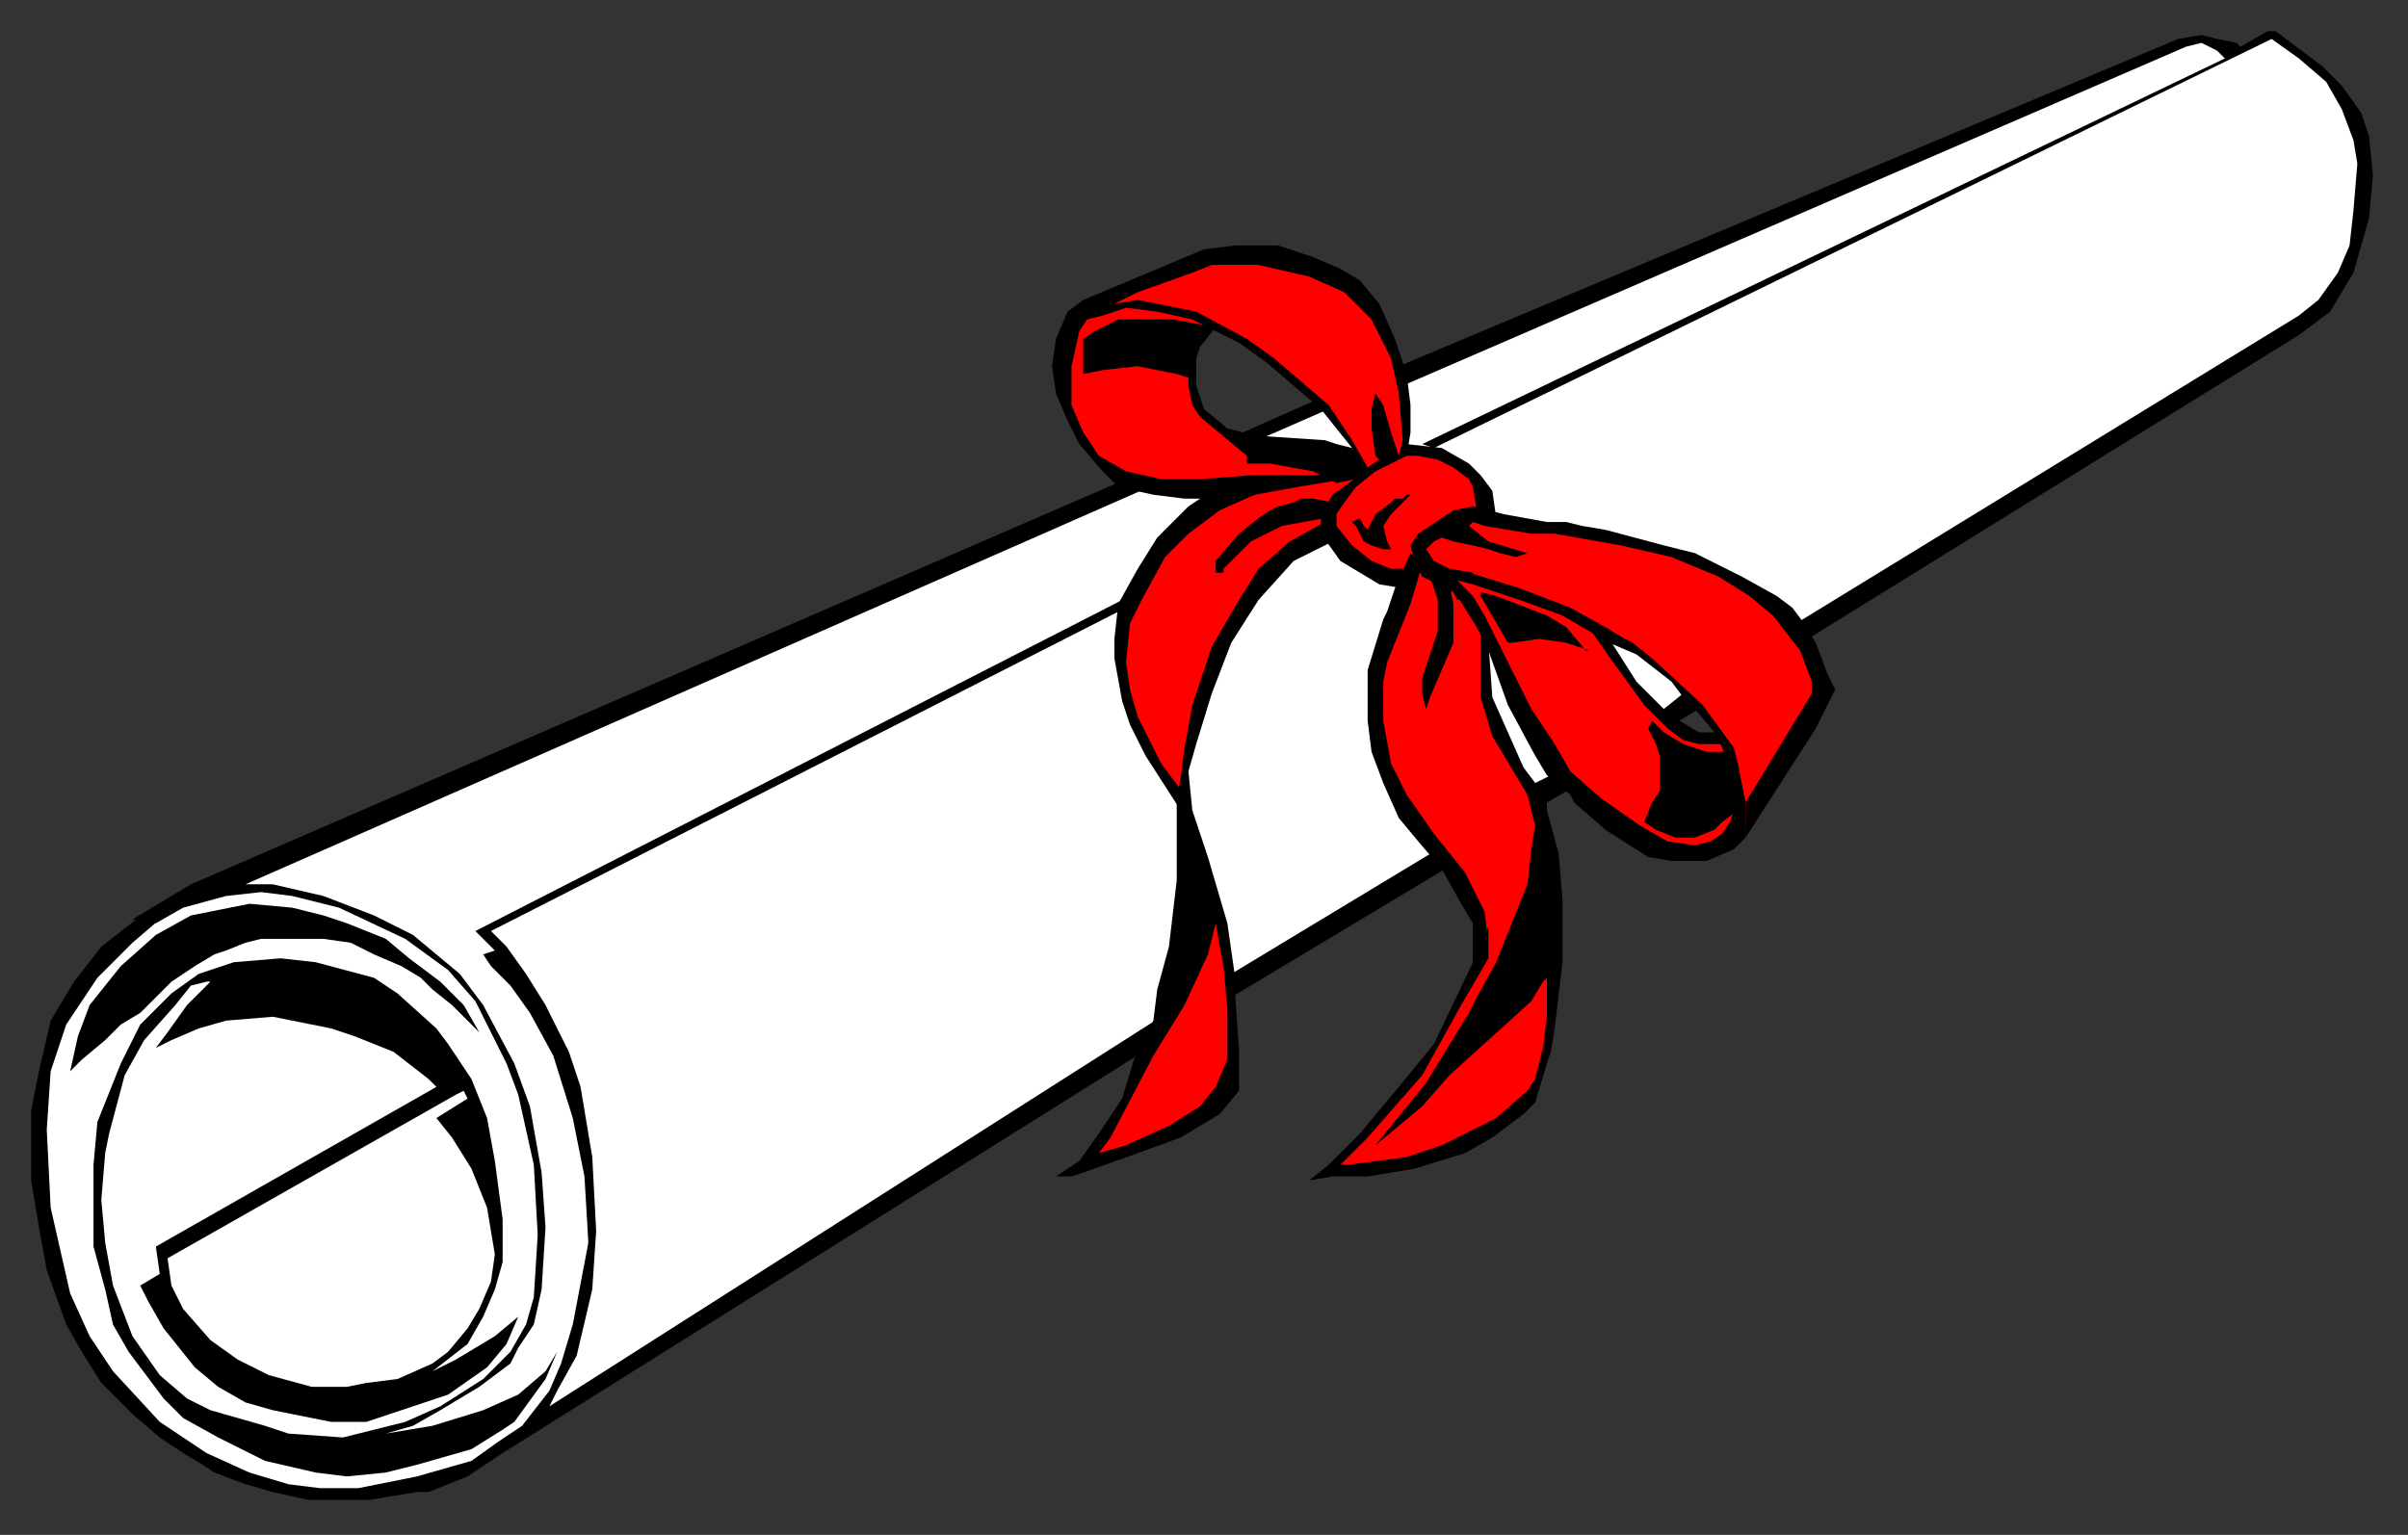
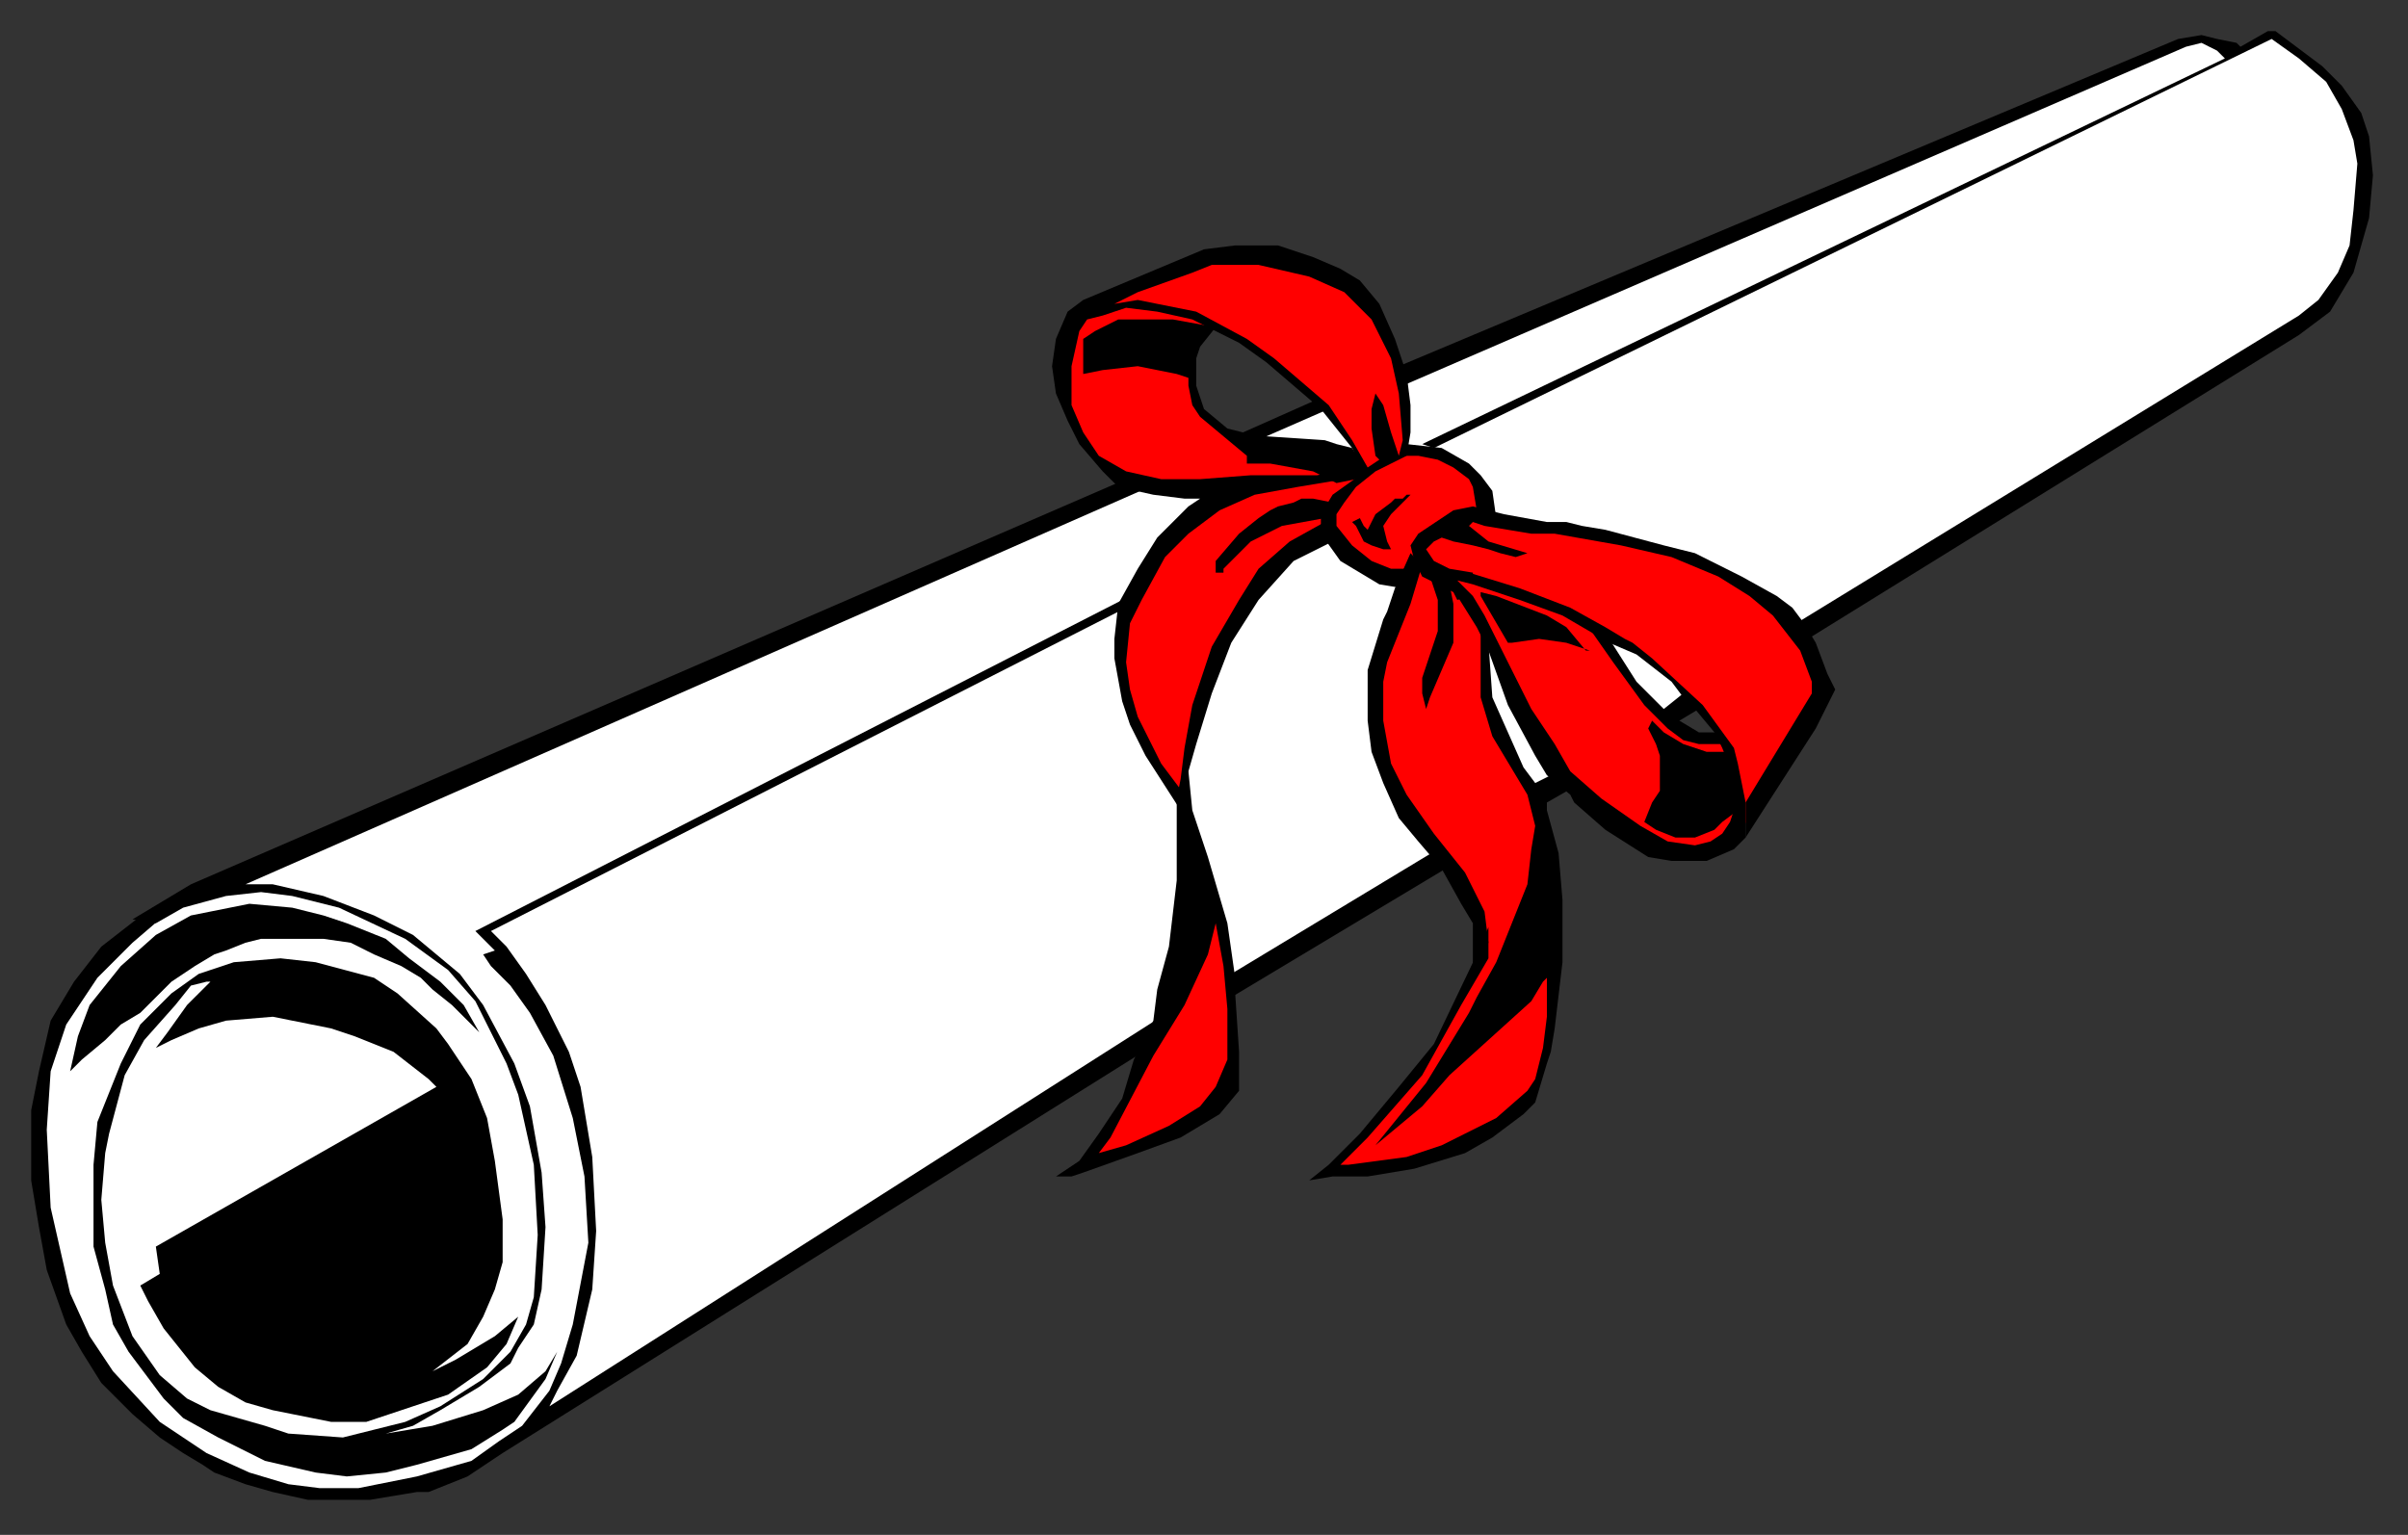
<svg xmlns="http://www.w3.org/2000/svg" xmlns:ns1="http://sodipodi.sourceforge.net/DTD/sodipodi-0.dtd" xmlns:ns2="http://www.inkscape.org/namespaces/inkscape" version="1.0" width="163.512mm" height="104.246mm" id="svg57" ns1:docname="GRAD044.WMF">
  <rect width="100%" height="100%" fill="#333333" stroke="none" />
  <ns1:namedview pagecolor="#ffffff" bordercolor="#666666" borderopacity="1" objecttolerance="10" gridtolerance="10" guidetolerance="10" ns2:pageopacity="0" ns2:pageshadow="2" ns2:window-width="640" ns2:window-height="480" id="namedview59" />
  <defs id="defs3">
    <pattern id="WMFhbasepattern" patternUnits="userSpaceOnUse" width="6" height="6" x="0" y="0" />
  </defs>
  <path style="fill:#ffffff;fill-rule:evenodd;fill-opacity:1;stroke:none;" d="  M 559,11   L 566,10   L 574,13   L 583,9   L 594,17   L 601,24   L 605,35   L 606,52   L 603,67   L 597,77   L 584,87   L 319,251   L 137,365   L 121,376   L 103,382   L 92,384   L 73,382   L 58,378   L 40,366   L 27,352   L 18,338   L 12,318   L 9,292   L 12,270   L 24,249   L 42,233   L 66,222   L 327,109   L 559,11  z " id="path5" />
  <path style="fill:#ff0000;fill-rule:evenodd;fill-opacity:1;stroke:none;" d="  M 281,78   L 308,67   L 319,66   L 336,68   L 351,77   L 357,88   L 361,107   L 361,116   L 369,116   L 377,121   L 381,127   L 382,133   L 402,136   L 419,139   L 435,143   L 449,151   L 461,160   L 469,176   L 447,213   L 446,201   L 443,191   L 436,181   L 425,171   L 416,164   L 399,156   L 379,149   L 369,147   L 359,148   L 347,144   L 342,135   L 342,129   L 350,121   L 347,113   L 340,105   L 333,98   L 319,87   L 307,82   L 299,79   L 281,78  z " id="path7" />
  <path style="fill:#ff0000;fill-rule:evenodd;fill-opacity:1;stroke:none;" d="  M 374,148   L 388,152   L 407,159   L 411,162   L 416,171   L 424,181   L 434,189   L 442,190   L 445,197   L 447,209   L 444,215   L 436,218   L 424,216   L 406,204   L 398,196   L 387,175   L 381,162   L 382,180   L 386,190   L 394,204   L 398,231   L 399,259   L 395,277   L 391,285   L 377,293   L 357,299   L 340,301   L 353,288   L 367,271   L 378,251   L 380,235   L 370,220   L 361,208   L 355,197   L 353,177   L 359,158   L 364,144   L 374,148  z " id="path9" />
-   <path style="fill:#ff0000;fill-rule:evenodd;fill-opacity:1;stroke:none;" d="  M 282,78   L 298,79   L 312,84   L 306,90   L 306,99   L 308,106   L 317,113   L 351,121   L 343,128   L 341,137   L 327,145   L 313,167   L 305,195   L 305,206   L 314,239   L 317,261   L 315,278   L 310,285   L 298,292   L 278,299   L 283,293   L 291,278   L 297,265   L 304,239   L 303,206   L 298,198   L 292,189   L 289,179   L 287,165   L 291,151   L 302,136   L 314,126   L 298,125   L 286,122   L 281,118   L 277,112   L 274,104   L 274,89   L 276,81   L 282,78  z " id="path11" />
+   <path style="fill:#ff0000;fill-rule:evenodd;fill-opacity:1;stroke:none;" d="  M 282,78   L 298,79   L 312,84   L 306,90   L 306,99   L 308,106   L 317,113   L 351,121   L 343,128   L 341,137   L 327,145   L 313,167   L 305,195   L 305,206   L 314,239   L 317,261   L 315,278   L 310,285   L 278,299   L 283,293   L 291,278   L 297,265   L 304,239   L 303,206   L 298,198   L 292,189   L 289,179   L 287,165   L 291,151   L 302,136   L 314,126   L 298,125   L 286,122   L 281,118   L 277,112   L 274,104   L 274,89   L 276,81   L 282,78  z " id="path11" />
  <path style="fill:#000000;fill-rule:evenodd;fill-opacity:1;stroke:none;" d="  M 596,17   L 601,22   L 606,29   L 608,35   L 609,45   L 608,56   L 604,70   L 598,80   L 590,86   L 464,164   L 461,160   L 590,81   L 595,77   L 600,70   L 603,63   L 604,54   L 605,42   L 604,36   L 601,28   L 597,21   L 590,15   L 583,10   L 368,115   L 365,114   L 571,15   L 569,13   L 565,11   L 561,12   L 360,99   L 359,94   L 559,10   L 565,9   L 569,10   L 574,11   L 575,12   L 582,8   L 584,8   L 596,17  z " id="path13" />
  <path style="fill:#000000;fill-rule:evenodd;fill-opacity:1;stroke:none;" d="  M 337,66   L 344,69   L 349,72   L 354,78   L 358,87   L 361,96   L 362,104   L 362,111   L 361,117   L 353,121   L 348,125   L 345,129   L 343,132   L 343,135   L 347,140   L 352,144   L 357,146   L 362,146   L 360,151   L 354,150   L 344,144   L 339,137   L 339,132   L 342,127   L 349,122   L 349,119   L 347,115   L 339,105   L 325,93   L 318,88   L 306,82   L 297,80   L 289,79   L 283,81   L 279,82   L 277,85   L 275,94   L 275,104   L 278,111   L 282,117   L 289,121   L 298,123   L 308,123   L 321,122   L 329,122   L 338,122   L 343,121   L 345,123   L 333,125   L 322,127   L 313,131   L 305,137   L 299,143   L 293,154   L 290,160   L 289,170   L 290,177   L 292,184   L 298,196   L 304,204   L 303,208   L 294,194   L 290,186   L 288,180   L 286,169   L 286,164   L 287,155   L 292,146   L 297,138   L 305,130   L 308,128   L 304,128   L 296,127   L 287,125   L 283,121   L 277,114   L 274,108   L 271,101   L 270,94   L 271,87   L 274,80   L 278,77   L 309,64   L 317,63   L 328,63   L 337,66  z " id="path15" />
  <path style="fill:#ff0000;fill-rule:evenodd;fill-opacity:1;stroke:none;" d="  M 336,71   L 345,75   L 352,82   L 357,92   L 359,101   L 360,113   L 359,117   L 358,114   L 357,111   L 355,104   L 353,101   L 352,105   L 352,110   L 353,117   L 354,118   L 351,120   L 347,113   L 341,104   L 327,92   L 320,87   L 307,80   L 297,78   L 292,77   L 286,78   L 292,75   L 306,70   L 311,68   L 315,68   L 323,68   L 336,71  z " id="path17" />
  <path style="fill:#000000;fill-rule:evenodd;fill-opacity:1;stroke:none;" d="  M 312,84   L 308,89   L 307,92   L 307,99   L 309,105   L 315,110   L 319,111   L 337,103   L 341,105   L 325,112   L 340,113   L 343,114   L 347,115   L 351,121   L 348,123   L 343,124   L 337,121   L 326,119   L 320,119   L 320,117   L 308,107   L 306,104   L 305,99   L 305,97   L 302,96   L 292,94   L 283,95   L 278,96   L 278,93   L 278,87   L 281,85   L 287,82   L 293,82   L 301,82   L 312,84  z " id="path19" />
  <path style="fill:#000000;fill-rule:evenodd;fill-opacity:1;stroke:none;" d="  M 377,119   L 380,122   L 383,126   L 384,133   L 379,131   L 378,125   L 377,123   L 373,120   L 369,118   L 364,117   L 360,117   L 361,114   L 370,115   L 377,119  z " id="path21" />
  <path style="fill:#000000;fill-rule:evenodd;fill-opacity:1;stroke:none;" d="  M 41,236   L 34,242   L 25,251   L 17,263   L 13,275   L 12,290   L 13,310   L 18,332   L 23,343   L 29,352   L 41,365   L 53,373   L 64,378   L 74,381   L 82,382   L 92,382   L 107,379   L 121,375   L 128,370   L 134,366   L 141,357   L 144,350   L 147,340   L 151,319   L 150,302   L 147,287   L 142,271   L 136,260   L 131,253   L 126,248   L 124,245   L 127,244   L 122,239   L 290,153   L 289,156   L 126,239   L 130,243   L 135,250   L 140,258   L 146,270   L 149,279   L 152,297   L 153,316   L 152,331   L 148,348   L 143,357   L 141,361   L 298,261   L 295,269   L 129,373   L 120,379   L 110,383   L 107,383   L 101,384   L 95,385   L 79,385   L 70,383   L 63,381   L 55,378   L 52,376   L 47,373   L 41,369   L 34,363   L 26,355   L 21,347   L 17,340   L 12,326   L 10,315   L 8,303   L 8,285   L 10,275   L 13,262   L 19,252   L 26,243   L 35,236   L 41,236  z " id="path23" />
  <path style="fill:#000000;fill-rule:evenodd;fill-opacity:1;stroke:none;" d="  M 40,237   L 47,233   L 58,230   L 67,229   L 75,230   L 87,233   L 104,241   L 115,249   L 122,257   L 130,273   L 133,281   L 137,299   L 138,317   L 137,333   L 135,340   L 131,347   L 124,354   L 113,361   L 104,365   L 96,367   L 88,369   L 74,368   L 68,366   L 54,362   L 48,359   L 41,353   L 34,343   L 29,330   L 27,319   L 26,308   L 27,296   L 28,291   L 32,276   L 37,267   L 45,258   L 49,253   L 53,252   L 54,252   L 48,258   L 43,265   L 40,269   L 44,267   L 51,264   L 58,262   L 70,261   L 85,264   L 91,266   L 101,270   L 110,277   L 112,279   L 40,320   L 41,327   L 36,330   L 38,334   L 42,341   L 50,351   L 56,356   L 63,360   L 70,362   L 75,363   L 85,365   L 94,365   L 97,364   L 103,362   L 115,358   L 125,351   L 130,345   L 133,338   L 127,343   L 117,349   L 111,352   L 120,345   L 124,338   L 127,331   L 129,324   L 129,313   L 127,298   L 125,287   L 121,277   L 115,268   L 112,264   L 102,255   L 96,251   L 81,247   L 72,246   L 60,247   L 51,250   L 44,255   L 36,263   L 31,273   L 25,288   L 24,299   L 24,305   L 24,313   L 24,320   L 27,331   L 29,340   L 33,347   L 42,359   L 47,364   L 56,369   L 68,375   L 81,378   L 89,379   L 99,378   L 107,376   L 121,372   L 129,367   L 132,365   L 140,354   L 143,347   L 140,352   L 133,358   L 124,362   L 111,366   L 99,368   L 106,366   L 113,362   L 123,356   L 131,350   L 133,346   L 137,340   L 139,331   L 140,315   L 139,301   L 136,284   L 132,273   L 124,258   L 118,250   L 112,245   L 106,240   L 96,235   L 83,230   L 70,227   L 63,227   L 295,125   L 289,123   L 49,227   L 34,236   L 40,237  z " id="path25" />
  <path style="fill:#000000;fill-rule:evenodd;fill-opacity:1;stroke:none;" d="  M 357,132   L 355,135   L 356,139   L 357,141   L 358,141   L 355,141   L 352,140   L 350,139   L 348,135   L 347,134   L 347,134   L 349,133   L 350,135   L 351,136   L 353,132   L 357,129   L 358,128   L 360,128   L 361,127   L 362,127   L 357,132  z " id="path27" />
  <path style="fill:#000000;fill-rule:evenodd;fill-opacity:1;stroke:none;" d="  M 340,133   L 329,135   L 321,139   L 314,146   L 314,147   L 313,147   L 312,147   L 312,147   L 312,144   L 318,137   L 323,133   L 326,131   L 328,130   L 332,129   L 334,128   L 337,128   L 342,129   L 340,133  z " id="path29" />
  <path style="fill:#000000;fill-rule:evenodd;fill-opacity:1;stroke:none;" d="  M 413,164   L 420,175   L 425,180   L 427,182   L 432,178   L 436,182   L 431,185   L 436,188   L 441,188   L 443,191   L 436,191   L 432,190   L 428,187   L 422,181   L 414,170   L 407,160   L 413,164  z " id="path31" />
  <path style="fill:#000000;fill-rule:evenodd;fill-opacity:1;stroke:none;" d="  M 442,192   L 444,197   L 445,208   L 444,211   L 442,214   L 439,216   L 435,217   L 428,216   L 421,212   L 411,205   L 403,198   L 399,191   L 393,182   L 386,168   L 381,158   L 378,153   L 374,153   L 379,161   L 382,167   L 387,181   L 394,194   L 397,199   L 403,204   L 404,206   L 412,213   L 423,220   L 429,221   L 438,221   L 445,218   L 448,215   L 448,206   L 446,196   L 445,192   L 437,181   L 424,169   L 419,165   L 417,164   L 412,161   L 403,156   L 390,151   L 377,147   L 378,150   L 390,154   L 401,158   L 413,165   L 420,168   L 429,175   L 432,179   L 435,182   L 440,188   L 442,192  z " id="path33" />
  <path style="fill:#000000;fill-rule:evenodd;fill-opacity:1;stroke:none;" d="  M 366,141   L 368,139   L 370,138   L 373,139   L 378,140   L 382,141   L 385,142   L 389,143   L 392,142   L 382,139   L 377,135   L 378,134   L 381,135   L 393,137   L 399,137   L 416,140   L 429,143   L 441,148   L 449,153   L 455,158   L 462,167   L 465,175   L 465,178   L 448,206   L 448,215   L 466,187   L 470,179   L 471,177   L 469,173   L 466,165   L 463,160   L 460,156   L 456,153   L 447,148   L 435,142   L 427,140   L 412,136   L 406,135   L 402,134   L 397,134   L 386,132   L 378,130   L 373,131   L 370,133   L 364,137   L 362,140   L 363,144   L 365,148   L 369,150   L 373,152   L 374,154   L 378,153   L 374,149   L 378,150   L 378,147   L 372,146   L 368,144   L 366,141  z " id="path35" />
  <path style="fill:#000000;fill-rule:evenodd;fill-opacity:1;stroke:none;" d="  M 332,144   L 323,154   L 316,165   L 311,178   L 307,191   L 305,198   L 306,208   L 310,220   L 315,237   L 317,251   L 317,255   L 318,270   L 318,278   L 318,280   L 313,286   L 303,292   L 292,296   L 278,301   L 275,302   L 271,302   L 277,298   L 282,291   L 288,282   L 291,272   L 296,262   L 297,254   L 300,243   L 302,226   L 302,219   L 302,205   L 303,200   L 304,192   L 306,181   L 311,166   L 318,154   L 323,146   L 331,139   L 340,134   L 342,139   L 332,144  z " id="path37" />
  <path style="fill:#000000;fill-rule:evenodd;fill-opacity:1;stroke:none;" d="  M 362,155   L 356,170   L 355,175   L 355,185   L 357,196   L 361,204   L 368,214   L 376,224   L 381,234   L 382,242   L 378,248   L 378,237   L 375,232   L 370,223   L 364,216   L 359,210   L 355,201   L 352,193   L 351,185   L 351,172   L 355,159   L 356,157   L 358,151   L 362,142   L 365,145   L 362,155  z " id="path39" />
  <path style="fill:#000000;fill-rule:evenodd;fill-opacity:1;stroke:none;" d="  M 373,155   L 373,159   L 373,165   L 370,172   L 367,179   L 366,182   L 365,178   L 365,174   L 367,168   L 369,162   L 369,154   L 367,148   L 372,150   L 373,155  z " id="path41" />
  <path style="fill:#000000;fill-rule:evenodd;fill-opacity:1;stroke:none;" d="  M 397,158   L 402,161   L 407,167   L 408,167   L 402,165   L 395,164   L 388,165   L 388,165   L 387,165   L 380,153   L 380,152   L 384,153   L 397,158  z " id="path43" />
  <path style="fill:#000000;fill-rule:evenodd;fill-opacity:1;stroke:none;" d="  M 391,197   L 394,201   L 400,198   L 404,202   L 397,206   L 397,208   L 400,219   L 401,231   L 401,247   L 399,264   L 398,270   L 397,273   L 394,283   L 391,286   L 383,292   L 376,296   L 363,300   L 351,302   L 342,302   L 336,303   L 341,299   L 349,291   L 359,279   L 368,268   L 379,245   L 382,238   L 382,246   L 375,258   L 365,276   L 351,292   L 344,299   L 346,299   L 361,297   L 370,294   L 384,287   L 392,280   L 394,277   L 396,269   L 397,261   L 397,251   L 397,251   L 396,252   L 393,257   L 372,276   L 365,284   L 353,294   L 366,278   L 377,260   L 379,256   L 384,247   L 392,227   L 393,218   L 394,212   L 392,204   L 383,189   L 380,179   L 380,161   L 382,165   L 383,179   L 391,197  z " id="path45" />
  <path style="fill:#000000;fill-rule:evenodd;fill-opacity:1;stroke:none;" d="  M 432,191   L 438,193   L 443,193   L 445,197   L 446,204   L 446,208   L 442,211   L 440,213   L 435,215   L 430,215   L 425,213   L 422,211   L 424,206   L 426,203   L 426,194   L 425,191   L 423,187   L 424,185   L 427,188   L 432,191  z " id="path47" />
  <path style="fill:#000000;fill-rule:evenodd;fill-opacity:1;stroke:none;" d="  M 316,256   L 316,250   L 369,218   L 371,223   L 316,256  z " id="path49" />
  <path style="fill:#000000;fill-rule:evenodd;fill-opacity:1;stroke:none;" d="  M 83,235   L 89,237   L 94,239   L 99,241   L 105,246   L 113,252   L 119,258   L 123,265   L 116,258   L 111,254   L 108,251   L 103,248   L 96,245   L 90,242   L 83,241   L 75,241   L 67,241   L 63,242   L 58,244   L 55,245   L 50,248   L 44,252   L 36,260   L 31,263   L 27,267   L 21,272   L 18,275   L 20,266   L 23,258   L 31,248   L 40,240   L 49,235   L 54,234   L 64,232   L 75,233   L 83,235  z " id="path51" />
  <path style="fill:#ff0000;fill-rule:evenodd;fill-opacity:1;stroke:none;" d="  M 315,259   L 315,272   L 312,279   L 308,284   L 300,289   L 289,294   L 282,296   L 285,292   L 296,271   L 304,258   L 310,245   L 312,237   L 314,248   L 315,259  z " id="path53" />
-   <path style="fill:#ffffff;fill-rule:evenodd;fill-opacity:1;stroke:none;" d="  M 120,282   L 112,287   L 116,292   L 121,300   L 125,310   L 127,322   L 126,329   L 123,336   L 120,341   L 115,347   L 111,350   L 102,354   L 94,355   L 89,356   L 80,356   L 69,353   L 61,349   L 54,344   L 47,336   L 44,330   L 43,323   L 117,281   L 119,280   L 120,282  z " id="path55" />
</svg>